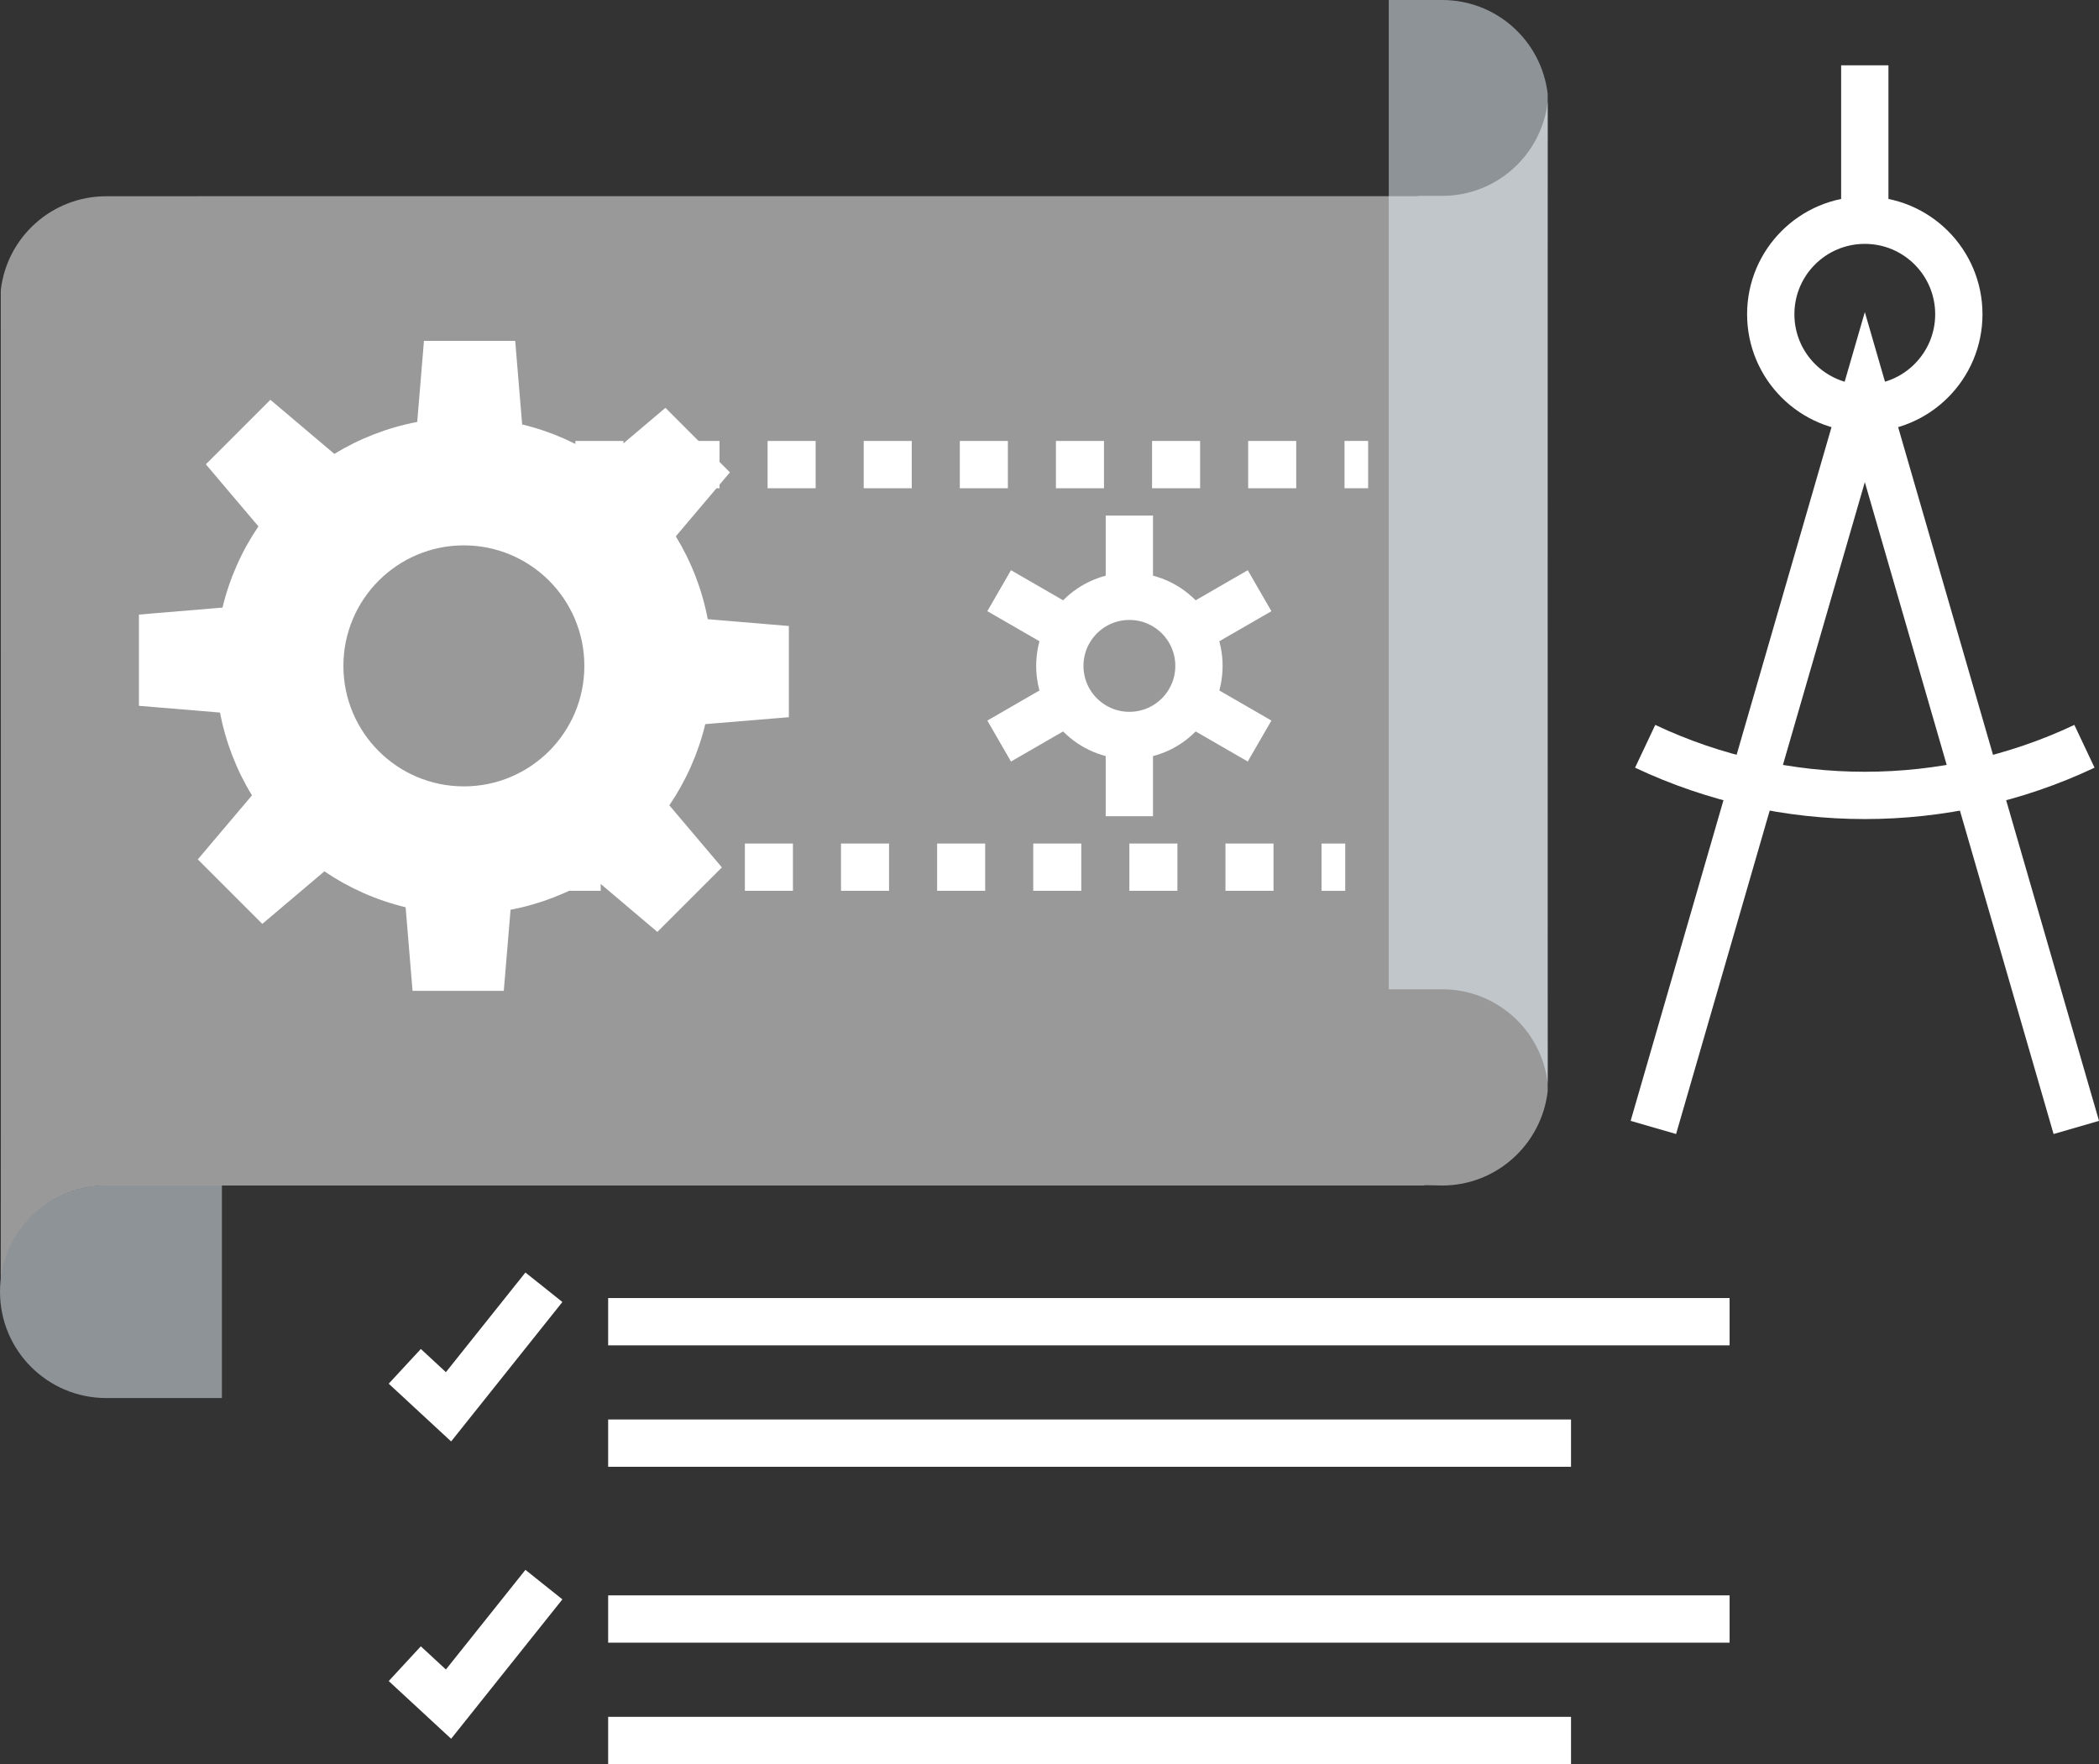
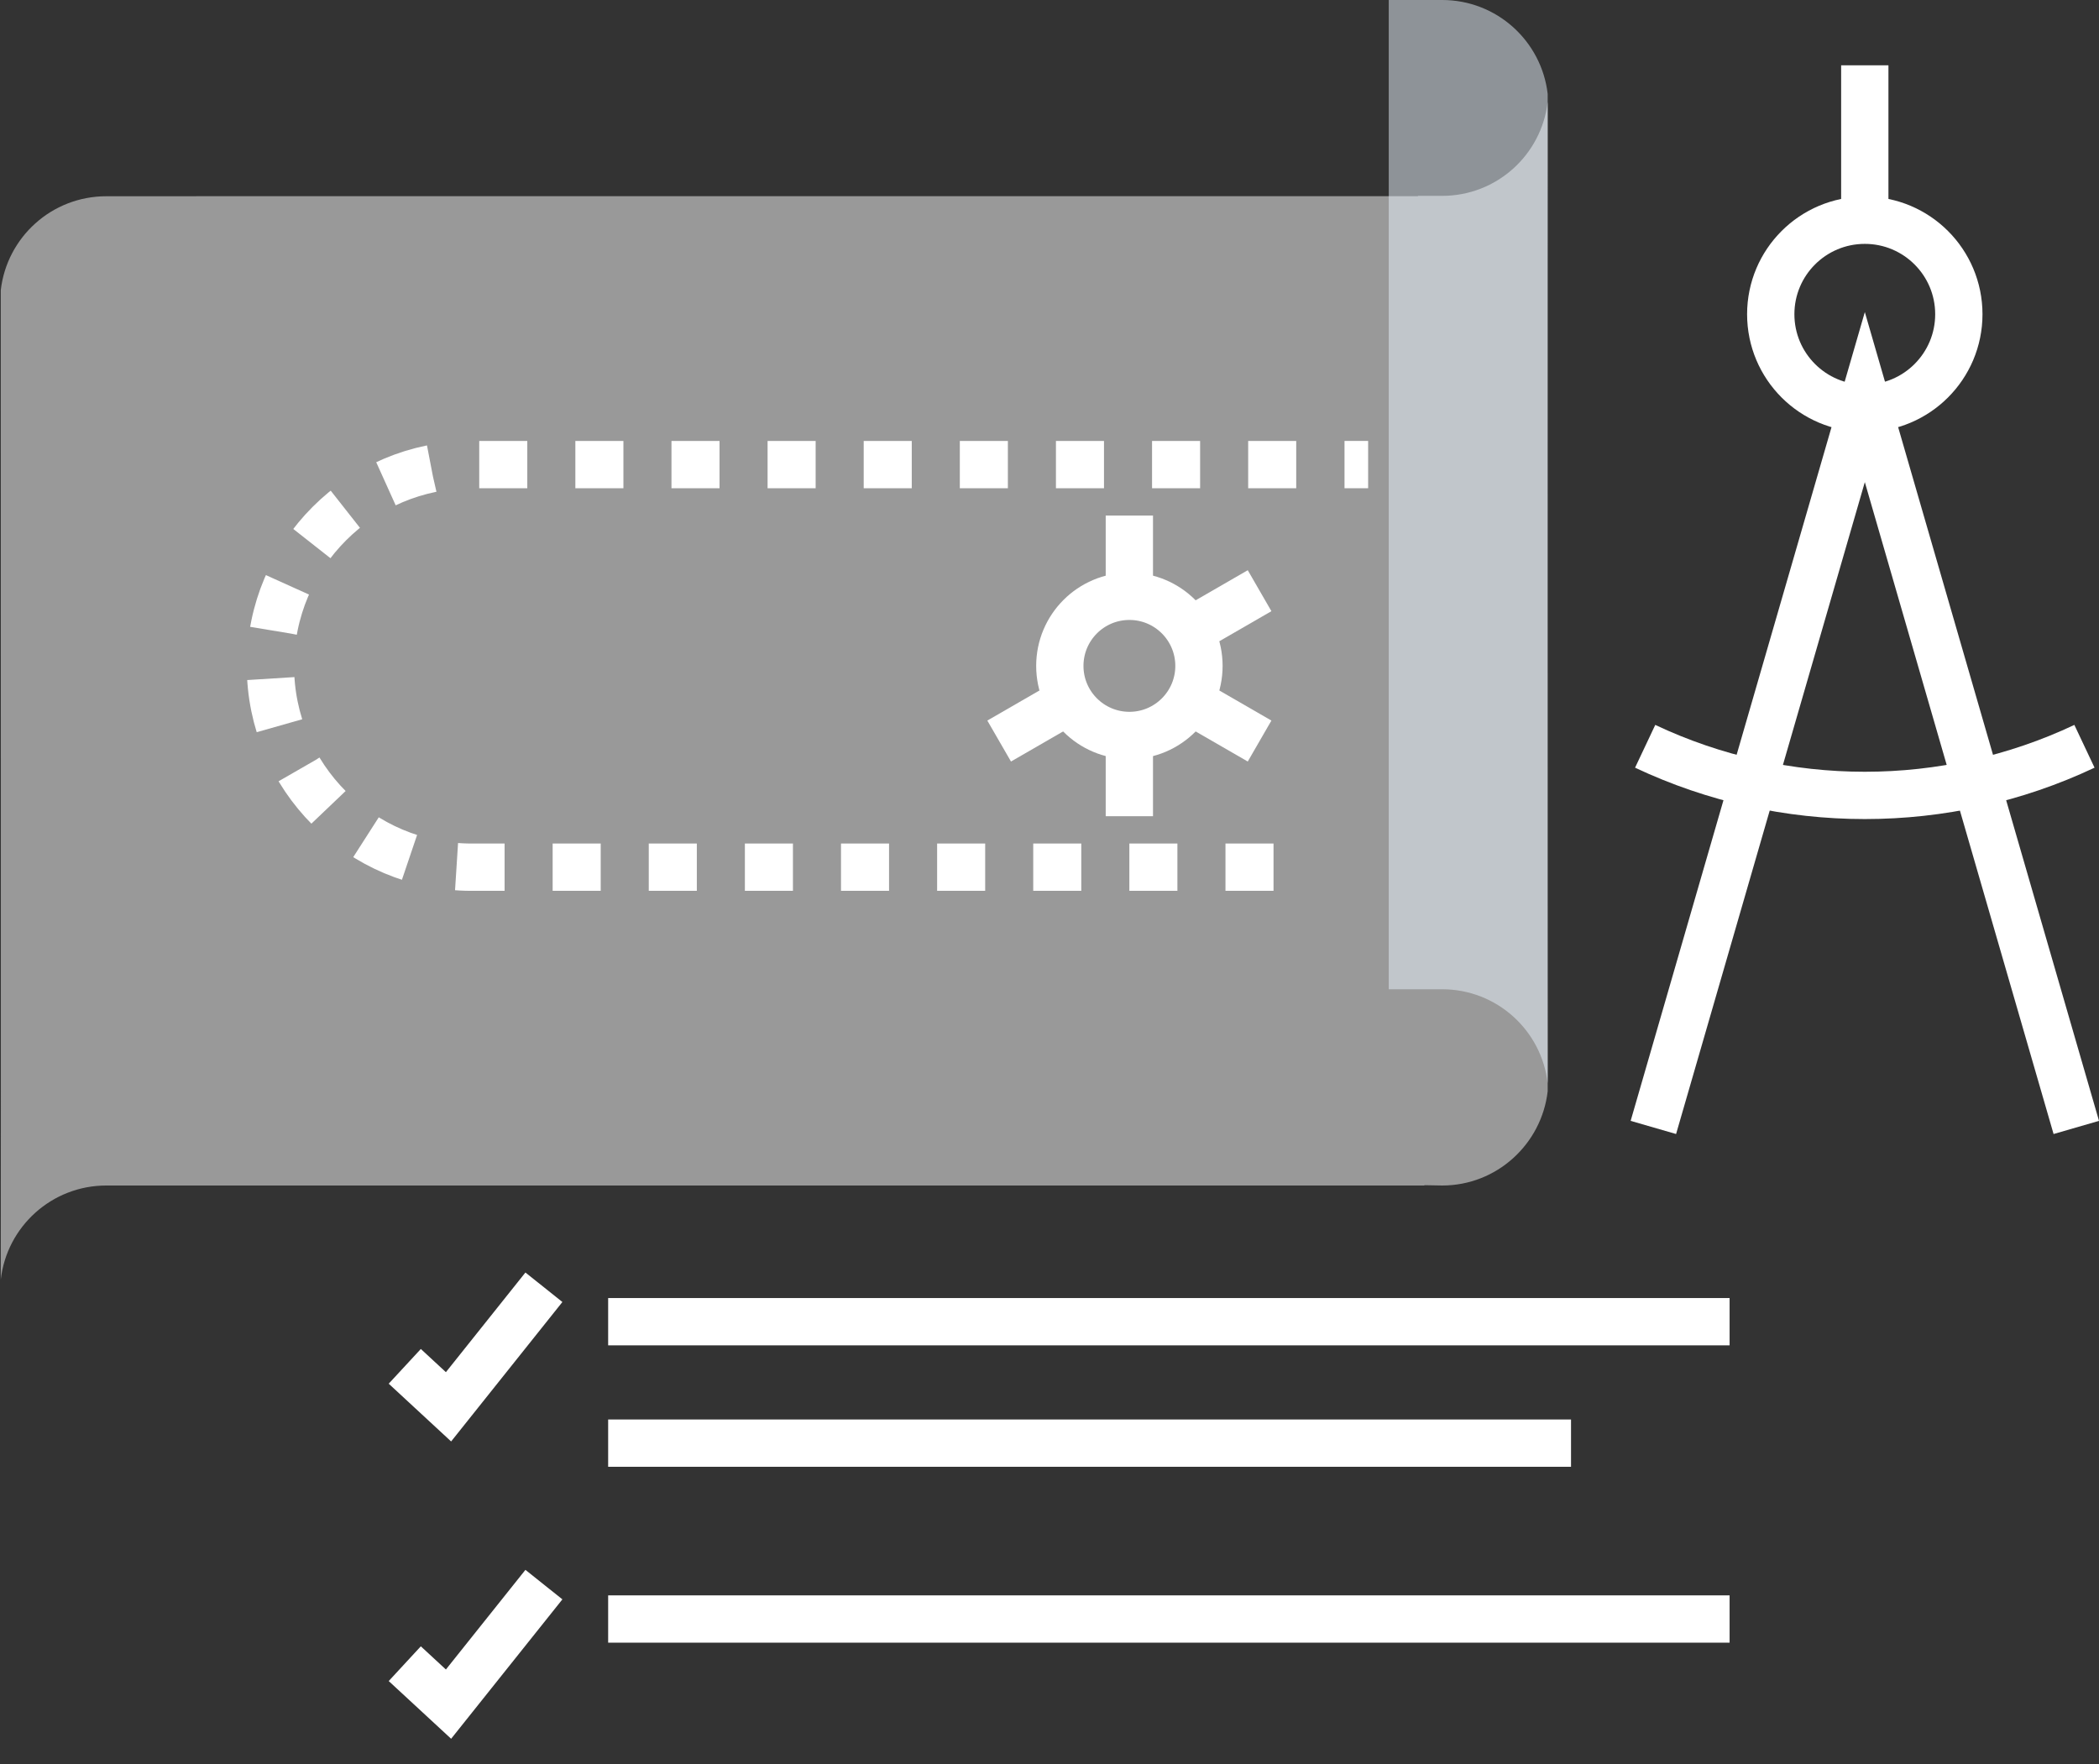
<svg xmlns="http://www.w3.org/2000/svg" version="1.1" x="0px" y="0px" viewBox="0 0 591.68 497.28" style="enable-background:new 0 0 591.68 497.28;" xml:space="preserve">
  <rect x="0" y="0" width="591.68" height="497.28" fill="#333333" stroke="none" />
  <style type="text/css">
	.st0{display:none;}
	.st1{display:inline;fill:#EAF4FE;}
	.st2{fill:#E8841E;}
	.st3{opacity:0.7;fill:#FFFFFF;}
	.st4{opacity:0.5;fill:#EAF4FE;}
	.st5{fill:none;stroke:#FFFFFF;stroke-width:13.333;}
	.st6{opacity:0.5;fill:#FFFFFF;}
	.st7{fill:none;stroke:#FFFFFF;stroke-width:13.333;stroke-miterlimit:10;}
	.st8{fill:none;stroke:#FFFFFF;stroke-width:13.333;stroke-dasharray:13.333;}
	.st9{fill:none;stroke:#FFFFFF;stroke-width:13.333;stroke-linejoin:bevel;stroke-miterlimit:10;}
	.st10{fill:none;stroke:#FFFFFF;stroke-width:13.333;stroke-linecap:round;stroke-miterlimit:10;}
	.st11{fill:none;}
	.st12{fill:#FFFFFF;}
	.st13{fill:none;stroke:#FFFFFF;stroke-width:13.333;stroke-dasharray:13.547,13.547;}
	.st14{fill:none;stroke:#FFFFFF;stroke-width:13.333;stroke-linejoin:bevel;}
	.st15{fill:none;stroke:#FFFFFF;stroke-width:13.333;stroke-dasharray:13.314,13.314;}
	.st16{fill:none;stroke:#FFFFFF;stroke-width:13.333;stroke-linejoin:round;stroke-miterlimit:10;}
</style>
  <g id="Layer_2">
    <g class="st0">
      <rect x="-174.29" y="-170.5" class="st1" width="901.96" height="901.97" />
    </g>
  </g>
  <g id="Layer_3">
</g>
  <g id="Layer_4">
    <g>
      <path class="st6" d="M84.74,55.32H29.96c-15.38,0-28.02,11.56-29.74,26.47c0,8.16,0.06,265.55,0,278.87    c1.72-14.9,14.37-26.48,29.74-26.48h371.56v-0.09l5.01,0.09c15.37,0,28.02-11.66,29.74-26.56c0-8.16-0.05-265.57,0-278.89    c-1.73,14.92-14.37,26.48-29.74,26.48h-6.83v0.1H54.83" />
      <g>
        <line class="st5" x1="171.43" y1="372.57" x2="487.55" y2="372.57" />
        <line class="st5" x1="171.43" y1="406.8" x2="442.85" y2="406.8" />
        <polyline class="st5" points="153.32,362.86 126.43,396.56 114.1,385.15    " />
        <line class="st5" x1="171.43" y1="456.38" x2="487.55" y2="456.38" />
-         <line class="st5" x1="171.43" y1="490.62" x2="442.85" y2="490.62" />
        <polyline class="st5" points="153.32,446.68 126.43,480.37 114.1,468.97    " />
      </g>
-       <path class="st4" d="M62.55,334.17H29.96C13.4,334.17,0,347.58,0,364.13c0,16.56,13.4,29.96,29.96,29.96h32.59V334.17z" />
      <path class="st4" d="M391.47,278.86h15.06c15.37,0,28.02,11.57,29.74,26.48c-0.05-13.31,0-270.72,0-278.87    C434.54,11.56,421.9,0,406.53,0h-15.06V278.86z" />
-       <path class="st12" d="M222.37,202.17v-25.71l-22.86-1.91c-1.6-8.42-4.69-16.3-9.01-23.36l15.26-18.04l-18.18-18.19l-17.5,14.81    c-6.86-4.66-14.58-8.12-22.89-10.12l-1.96-23.56h-25.72l-1.9,22.85c-8.42,1.6-16.3,4.69-23.36,9.01L76.22,112.7l-18.19,18.18    l14.82,17.5c-4.66,6.85-8.13,14.58-10.13,22.89l-23.56,1.97v25.72l22.86,1.9c1.6,8.41,4.69,16.3,9.01,23.34l-15.27,18.05    l18.18,18.18l17.5-14.81c6.86,4.66,14.59,8.13,22.9,10.12l1.95,23.56h25.72l1.91-22.85c8.4-1.61,16.29-4.7,23.34-9.02l18.04,15.26    l18.19-18.18l-14.81-17.5c4.66-6.86,8.13-14.59,10.13-22.89L222.37,202.17z M130.76,221.67c-18.76,0-33.96-15.2-33.96-33.97    c0-18.76,15.21-33.97,33.96-33.97c18.76,0,33.96,15.21,33.96,33.97C164.73,206.47,149.52,221.67,130.76,221.67z" />
      <g>
        <polyline class="st5" points="466.06,317.81 495.86,214.87 525.67,111.94 555.47,214.87 585.28,317.81    " />
        <path class="st5" d="M552.17,88.58c0,14.64-11.87,26.51-26.51,26.51c-14.64,0-26.51-11.87-26.51-26.51     c0-14.64,11.87-26.5,26.51-26.5C540.3,62.07,552.17,73.94,552.17,88.58z" />
        <line class="st5" x1="525.66" y1="58.96" x2="525.66" y2="18.41" />
        <path class="st5" d="M463.75,210.37c39.1,18.46,84.73,18.46,123.83,0" />
      </g>
      <g>
-         <line class="st5" x1="379.2" y1="244.45" x2="372.53" y2="244.45" />
        <path class="st13" d="M358.99,244.45H132.97c-31.34,0-56.74-25.4-56.74-56.74c0-31.34,25.41-56.74,56.74-56.74h239.25" />
        <line class="st5" x1="379" y1="130.96" x2="385.66" y2="130.96" />
      </g>
      <g>
        <g>
          <path class="st5" d="M298.75,187.71c0-10.84,8.78-19.62,19.61-19.62c10.83,0,19.61,8.78,19.61,19.62      c0,10.83-8.78,19.61-19.61,19.61C307.53,207.31,298.75,198.54,298.75,187.71z" />
          <g>
            <line class="st5" x1="318.35" y1="211.54" x2="318.35" y2="230.08" />
            <line class="st5" x1="318.35" y1="145.33" x2="318.35" y2="163.87" />
          </g>
          <g>
            <line class="st5" x1="339" y1="199.62" x2="355.06" y2="208.89" />
-             <line class="st5" x1="281.65" y1="166.51" x2="297.71" y2="175.78" />
          </g>
          <g>
            <line class="st5" x1="339" y1="175.78" x2="355.06" y2="166.51" />
            <line class="st5" x1="281.65" y1="208.89" x2="297.71" y2="199.62" />
          </g>
        </g>
      </g>
    </g>
  </g>
</svg>